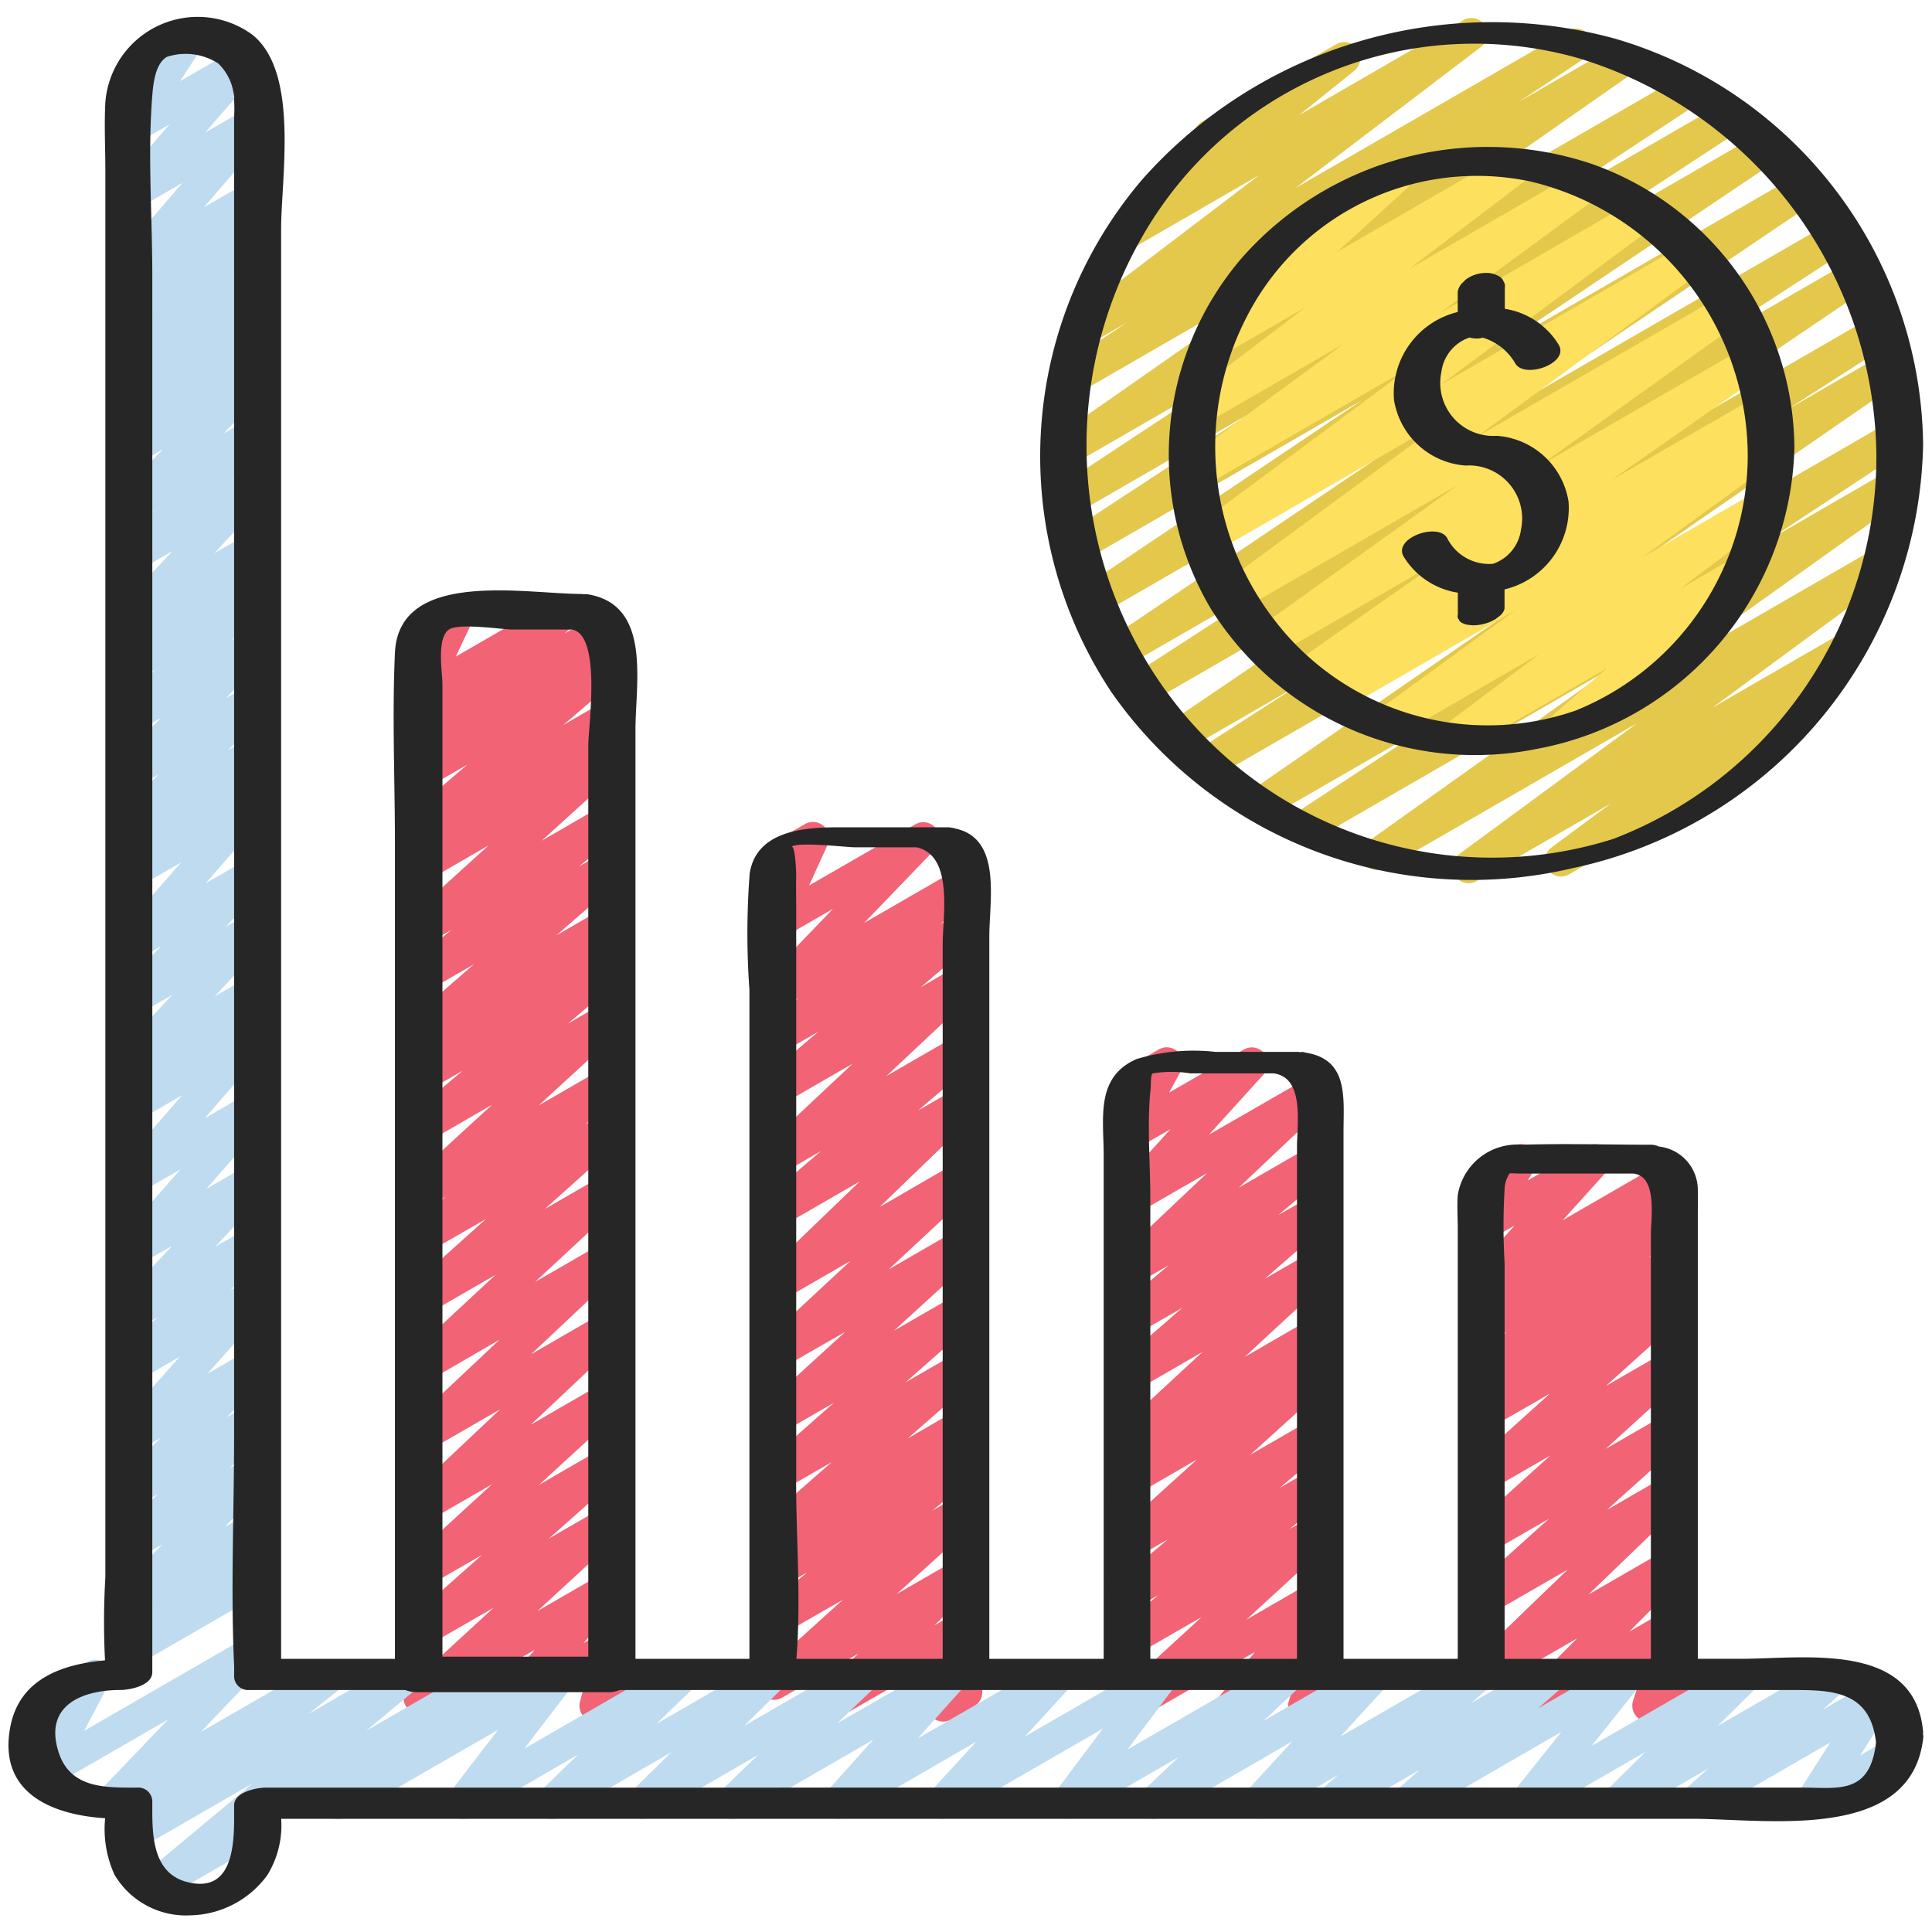
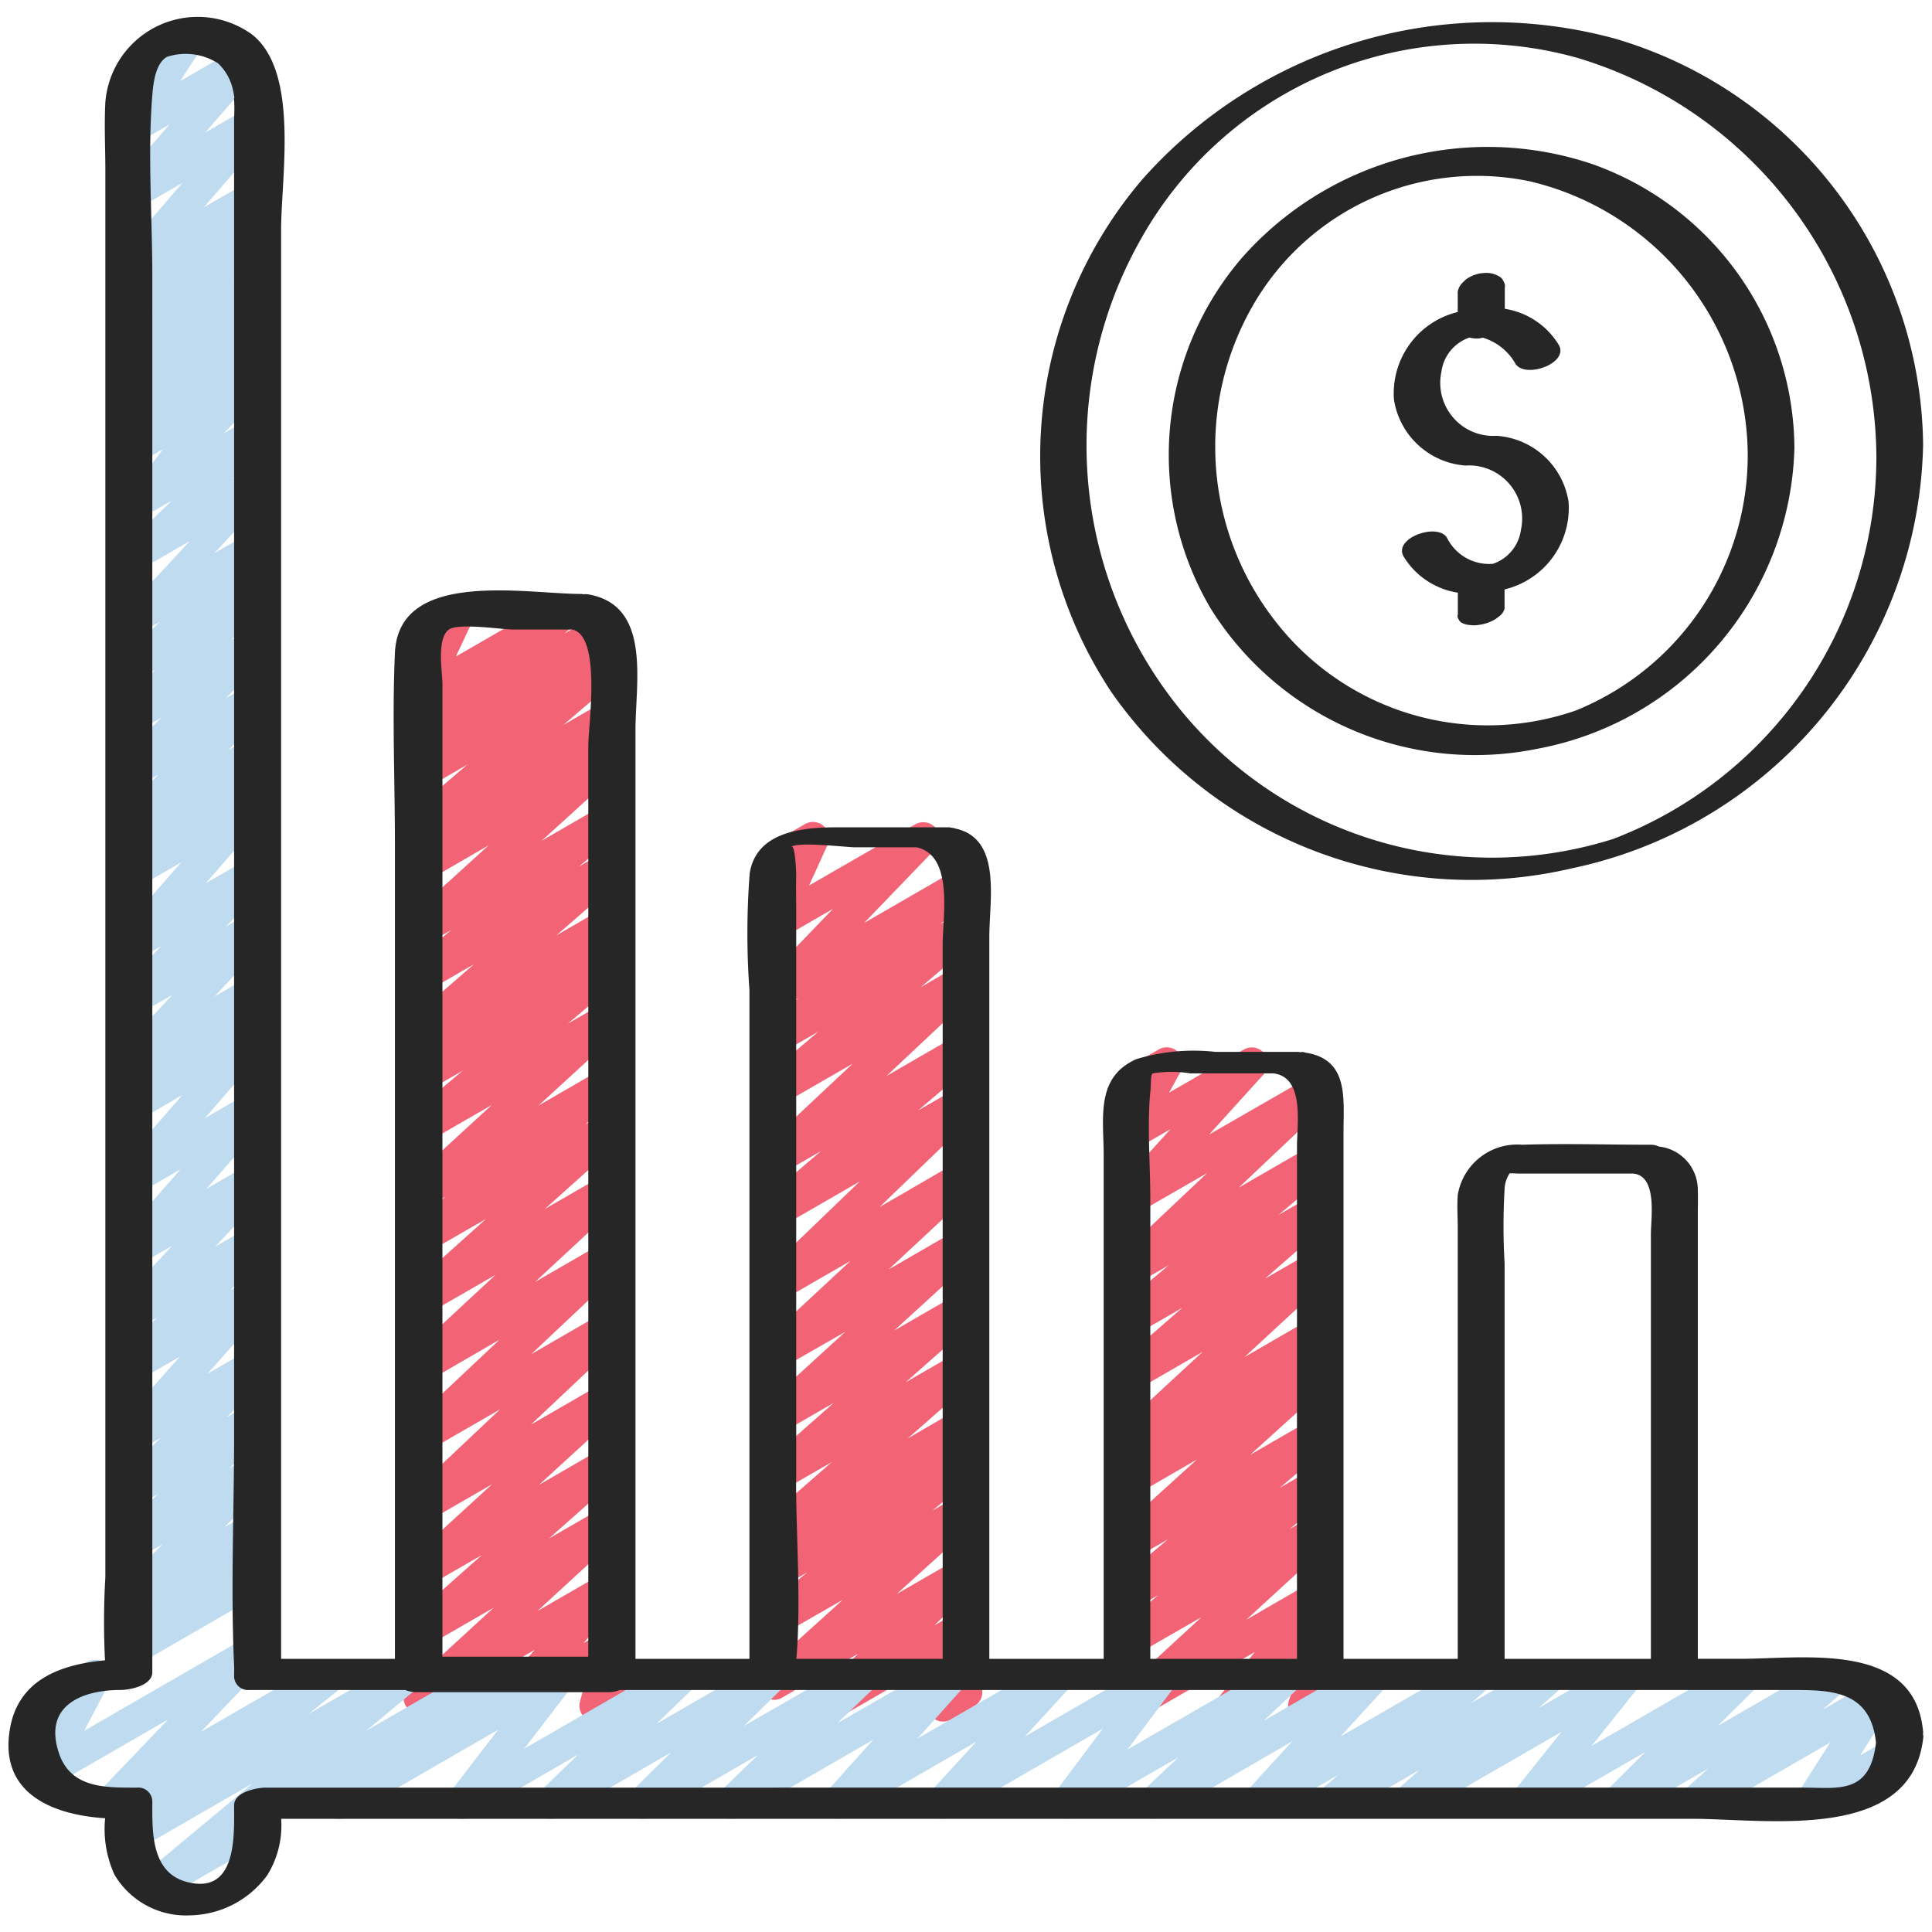
<svg xmlns="http://www.w3.org/2000/svg" id="Icons" viewBox="0 0 60 60" width="512" height="512">
  <path d="M15.734,53.486a.5.5,0,0,1-.376-.83l1.252-1.422-3.33,1.922a.5.5,0,0,1-.589-.8l2.638-2.426L13.28,51.111a.5.5,0,0,1-.582-.806l2.272-2.016-1.69.976a.5.5,0,0,1-.588-.8l2.59-2.371-2,1.155a.5.5,0,0,1-.593-.8l2.845-2.683-2.252,1.3a.5.5,0,0,1-.593-.8l2.828-2.663L13.28,42.9a.5.5,0,0,1-.591-.8l2.7-2.509-2.113,1.22a.5.5,0,0,1-.584-.8l2.4-2.154L13.279,38.9a.5.5,0,0,1-.566-.82l1.126-.918-.56.323a.5.5,0,0,1-.588-.8l2.589-2.374-2,1.155a.5.5,0,0,1-.572-.815l1.662-1.4-1.09.629a.5.5,0,0,1-.564-.822l.937-.755-.373.215A.5.5,0,0,1,12.7,31.7l2.021-1.755-1.443.833a.5.5,0,0,1-.568-.819l1.311-1.081-.743.429a.5.5,0,0,1-.586-.8l2.486-2.256-1.9,1.1a.5.5,0,0,1-.559-.826l.5-.392a.5.5,0,0,1-.512-.843l1.807-1.544-1.233.712a.5.5,0,0,1-.557-.828l.363-.283a.505.505,0,0,1-.465-.209.5.5,0,0,1,.085-.669l.421-.36a.494.494,0,0,1-.436-.122.5.5,0,0,1-.114-.58l.574-1.222a.511.511,0,0,1-.468-.249.5.5,0,0,1,.183-.683l1.127-.651a.5.5,0,0,1,.7.645l-.537,1.143,3.1-1.789a.5.5,0,0,1,.575.814l-.31.264,1.057-.611a.5.5,0,0,1,.558.828l-.269.209a.5.5,0,0,1,.428.87l-1.806,1.543,1.233-.712a.5.5,0,0,1,.559.826l-.5.391a.5.5,0,0,1,.524.833l-2.486,2.256,1.9-1.1a.5.5,0,0,1,.568.819l-1.31,1.08.743-.429a.5.5,0,0,1,.578.811l-2.022,1.757,1.446-.835a.5.5,0,0,1,.564.822l-.936.754.373-.215a.5.5,0,0,1,.573.815l-1.664,1.4,1.092-.63a.5.5,0,0,1,.588.8l-2.587,2.372,2-1.155A.5.5,0,0,1,19.3,34l-1.129.921.565-.326a.5.5,0,0,1,.584.8l-2.4,2.152,1.812-1.046a.5.5,0,0,1,.591.8l-2.705,2.51,2.116-1.221a.5.5,0,0,1,.593.8L16.5,42.053l2.238-1.291a.5.5,0,0,1,.594.8l-2.844,2.681,2.252-1.3a.5.5,0,0,1,.588.8l-2.59,2.372,2-1.157a.5.5,0,0,1,.582.807l-2.272,2.015,1.692-.976a.5.5,0,0,1,.652.136.5.5,0,0,1-.064.665l-2.639,2.428,2.053-1.184a.5.5,0,0,1,.625.762l-1.251,1.422.628-.362a.5.5,0,0,1,.732.562l-.268,1a.505.505,0,0,1,.22.2.5.5,0,0,1-.183.682l-.5.291a.5.5,0,0,1-.733-.562l.189-.7-2.218,1.28A.491.491,0,0,1,15.734,53.486Z" fill="#f26376" />
  <path d="M25.67,53.492a.5.5,0,0,1-.346-.861l1.333-1.277L24.28,52.727a.5.5,0,0,1-.586-.8l2.481-2.245L24.28,50.771a.5.5,0,0,1-.569-.818l1.36-1.123-.791.456a.5.5,0,0,1-.558-.827l.412-.32a.5.5,0,0,1-.434-.866l2.129-1.864L24.28,46.3A.5.5,0,0,1,23.7,45.5l2.195-1.934-1.614.931a.5.5,0,0,1-.588-.8l2.557-2.335L24.28,42.492a.494.494,0,0,1-.652-.136.5.5,0,0,1,.061-.663l2.723-2.534-2.133,1.232a.5.5,0,0,1-.6-.792L26.7,36.691l-2.416,1.395a.5.5,0,0,1-.574-.814l1.789-1.525-1.215.7a.494.494,0,0,1-.651-.135.5.5,0,0,1,.059-.662l2.789-2.617-2.2,1.268a.5.5,0,0,1-.658-.145.5.5,0,0,1,.085-.67l1.708-1.447-1.135.654a.5.5,0,0,1-.565-.82l1.088-.886-.523.3a.5.5,0,0,1-.61-.78l2.2-2.283-1.586.916a.5.5,0,0,1-.706-.64l.6-1.326a.5.5,0,0,1-.309-.929l1.127-.651a.5.5,0,0,1,.706.639L25.126,27.5l3.3-1.9a.5.5,0,0,1,.61.779l-2.2,2.284,2.885-1.665a.5.5,0,0,1,.565.82L29.2,28.7l.524-.3a.5.5,0,0,1,.573.815l-1.707,1.447L29.724,30a.5.5,0,0,1,.592.8l-2.789,2.618,2.2-1.27a.5.5,0,0,1,.574.814l-1.789,1.525,1.217-.7a.5.5,0,0,1,.6.792l-3.012,2.906,2.417-1.4a.5.5,0,0,1,.591.8L27.6,39.422l2.135-1.233a.5.5,0,0,1,.588.8l-2.558,2.336,1.973-1.139a.5.5,0,0,1,.58.808l-2.192,1.933L29.738,42a.5.5,0,0,1,.579.809l-2.129,1.865,1.552-.9a.5.5,0,0,1,.557.828l-.412.321a.5.5,0,0,1,.517.2.5.5,0,0,1-.092.671l-1.357,1.121.79-.456a.5.5,0,0,1,.586.8l-2.481,2.245,1.9-1.095a.5.5,0,0,1,.6.794l-1.332,1.275.738-.425a.5.5,0,0,1,.731.57l-.412,1.434a.5.5,0,0,1,.184.928l-.714.413a.5.5,0,0,1-.731-.57l.37-1.291-3.255,1.88A.491.491,0,0,1,25.67,53.492Z" fill="#f26376" />
  <path d="M35.03,53.5a.5.5,0,0,1-.338-.868l2.624-2.412L35.28,51.392a.5.5,0,0,1-.567-.82l1.262-1.036-.7.4a.5.5,0,0,1-.571-.816l1.567-1.314-1,.575a.5.5,0,0,1-.586-.8l2.488-2.256-1.9,1.1a.5.5,0,0,1-.556-.828l.368-.285a.488.488,0,0,1-.464-.2.5.5,0,0,1,.062-.664l2.666-2.465-2.076,1.2a.5.5,0,0,1-.578-.81l2.025-1.759-1.447.834a.5.5,0,0,1-.571-.815l1.59-1.337-1.019.588a.5.5,0,0,1-.593-.8l2.808-2.654-2.215,1.278a.5.5,0,0,1-.62-.769l1.7-1.874-1.083.625a.494.494,0,0,1-.6-.075.5.5,0,0,1-.09-.6l.459-.841a.5.5,0,0,1-.185-.93l1.128-.65a.5.5,0,0,1,.69.673l-.364.666,2.32-1.339a.5.5,0,0,1,.62.768l-1.7,1.874,3.129-1.8a.5.5,0,0,1,.593.8L38.47,36.883l2.254-1.3a.5.5,0,0,1,.571.815L39.7,37.734l1.022-.588a.5.5,0,0,1,.578.809L39.28,39.714l1.449-.836a.5.5,0,0,1,.589.8l-2.666,2.465,2.079-1.2a.5.5,0,0,1,.557.829l-.367.284a.505.505,0,0,1,.467.2.5.5,0,0,1-.069.665L38.83,45.178l1.906-1.1a.5.5,0,0,1,.572.816l-1.566,1.312,1-.575a.5.5,0,0,1,.568.819l-1.263,1.037.7-.4a.5.5,0,0,1,.588.8L38.708,50.3l2.036-1.176a.5.5,0,0,1,.642.744L40.3,51.232l.451-.259a.5.5,0,0,1,.727.585l-.222.692a.494.494,0,0,1,.181.182.5.5,0,0,1-.183.682l-.5.291a.5.5,0,0,1-.726-.585l.107-.335-1.613.931a.5.5,0,0,1-.642-.744l1.089-1.367L35.28,53.43A.489.489,0,0,1,35.03,53.5Z" fill="#f26376" />
-   <path d="M47.582,53.492a.5.5,0,0,1-.354-.852l1.752-1.761-2.7,1.559a.5.5,0,0,1-.6-.793l3.006-2.9-2.411,1.392a.5.5,0,0,1-.584-.8l2.412-2.17-1.828,1.055a.5.5,0,0,1-.585-.8L48.148,45.2l-1.869,1.079a.5.5,0,0,1-.585-.8l2.441-2.2-1.856,1.07a.5.5,0,0,1-.56-.824l.616-.489-.056.032a.5.5,0,0,1-.565-.821l1.087-.885-.522.3a.5.5,0,0,1-.562-.822l.714-.573-.152.087a.5.5,0,0,1-.621-.768l1.382-1.528-.761.438A.5.5,0,0,1,45.6,37.8l.38-.637a.5.5,0,0,1-.117-.916l1.128-.65a.5.5,0,0,1,.679.69l-.224.373L49.291,35.6a.5.5,0,0,1,.621.767l-1.381,1.528L51.6,36.121a.5.5,0,0,1,.562.822l-.717.576.278-.16a.5.5,0,0,1,.565.821l-1.088.884.525-.3a.5.5,0,0,1,.56.824l-.615.487.058-.032a.5.5,0,0,1,.585.8l-2.441,2.2,1.859-1.073a.5.5,0,0,1,.585.8L49.861,45l1.872-1.08a.5.5,0,0,1,.584.8l-2.412,2.171,1.832-1.058a.5.5,0,0,1,.6.793l-3.006,2.894,2.414-1.393a.5.5,0,0,1,.605.785l-1.754,1.762,1.152-.665a.5.5,0,0,1,.727.584l-.45,1.411a.5.5,0,0,1,.227.933l-.81.467a.5.5,0,0,1-.726-.585l.414-1.3-3.3,1.9A.489.489,0,0,1,47.582,53.492Z" fill="#f26376" />
  <path d="M8.471,56.5a.5.5,0,0,1-.25-.933L15.1,51.6a.5.5,0,0,1,.567.819l-.142.116,1.622-.935a.5.5,0,0,1,.646.737l-1.513,1.971L20.969,51.6a.5.5,0,0,1,.6.792l-1.183,1.144L23.739,51.6a.5.5,0,0,1,.6.789L23.105,53.6l3.472-2a.5.5,0,0,1,.6.792L26,53.519,29.333,51.6a.5.5,0,0,1,.622.766L28.5,53.988,32.642,51.6a.5.5,0,0,1,.618.77l-1.43,1.558L35.863,51.6a.5.5,0,0,1,.651.732l-1.5,2L39.755,51.6a.5.5,0,0,1,.595.8L39.245,53.44,42.438,51.6a.5.5,0,0,1,.62.77l-1.429,1.56,4.037-2.33a.5.5,0,0,1,.576.811l-.558.482,2.24-1.293a.5.5,0,0,1,.581.807l-.725.639L50.286,51.6a.5.5,0,0,1,.641.745l-1.5,1.877L53.97,51.6a.5.5,0,0,1,.6.788L53.345,53.6l3.443-1.988a.5.5,0,0,1,.583.806L56.6,53.1l1.5-.868a.5.5,0,0,1,.672.7L57.77,54.516l.86-.5a.5.5,0,0,1,.5.865L56.5,56.4a.5.5,0,0,1-.672-.7l1.01-1.584-3.963,2.287a.5.5,0,0,1-.583-.8l.767-.684-2.582,1.491a.5.5,0,0,1-.6-.788L51.1,54.407l-3.468,2a.5.5,0,0,1-.641-.745l1.5-1.876-4.546,2.624a.5.5,0,0,1-.581-.807l.727-.641-2.511,1.449a.5.5,0,0,1-.576-.811l.557-.48-2.241,1.293a.5.5,0,0,1-.619-.77l1.429-1.561L36.09,56.416a.5.5,0,0,1-.6-.795L36.6,54.572l-3.2,1.845a.5.5,0,0,1-.65-.732l1.5-2L29.509,56.42a.5.5,0,0,1-.618-.771l1.429-1.558-4.037,2.331a.5.5,0,0,1-.622-.767l1.457-1.626-4.147,2.395a.5.5,0,0,1-.6-.792l1.171-1.13-3.332,1.923a.5.5,0,0,1-.6-.789l1.234-1.215-3.474,2.006a.5.5,0,0,1-.6-.792l1.183-1.145L14.6,56.429a.5.5,0,0,1-.646-.738l1.513-1.97-4.7,2.71a.5.5,0,0,1-.568-.82l.139-.114-1.62.936A.494.494,0,0,1,8.471,56.5Z" fill="#bfdbf0" />
  <path d="M4.842,59.034a.5.5,0,0,1-.32-.884l3.321-2.764L4.282,57.44a.5.5,0,0,1-.561-.823l1.013-.807L3.705,56.4a.5.5,0,0,1-.612-.778L5.221,53.4,1.608,55.486a.5.5,0,0,1-.6-.072.5.5,0,0,1-.095-.594l.78-1.475-.116.066a.5.5,0,1,1-.5-.865L2.7,51.611a.5.5,0,0,1,.692.666l-.78,1.476L7.75,50.787a.5.5,0,0,1,.611.778L6.233,53.789l3.8-2.191a.5.5,0,0,1,.562.823l-1.014.808L12.405,51.6a.5.5,0,0,1,.66.146.5.5,0,0,1-.09.671l-4.7,3.914a.5.5,0,0,1-.051.831L5.092,58.967A.494.494,0,0,1,4.842,59.034Z" fill="#bfdbf0" />
-   <path d="M4.03,51.765a.5.5,0,0,1-.348-.859l1.08-1.049-.482.278a.5.5,0,0,1-.606-.783L5.045,47.96,4.28,48.4a.5.5,0,0,1-.648-.129.5.5,0,0,1,.046-.659L4.9,46.4l-.619.358a.5.5,0,0,1-.605-.785l1.31-1.316-.7.406a.5.5,0,0,1-.624-.764l1.919-2.164-1.295.747a.5.5,0,0,1-.6-.788l1.192-1.178-.591.341a.5.5,0,0,1-.615-.774l1.672-1.791L4.28,39.3a.5.5,0,0,1-.626-.763l1.954-2.224-1.328.767a.5.5,0,0,1-.628-.76L5.659,34.01l-1.379.8a.5.5,0,0,1-.588-.8l.564-.516a.5.5,0,0,1-.592-.786l1.685-1.81-1.069.617a.5.5,0,0,1-.606-.785l1.333-1.346-.728.421a.5.5,0,0,1-.626-.762l1.973-2.26-1.347.778a.5.5,0,0,1-.594-.795l.917-.873-.323.186a.5.5,0,0,1-.6-.787l1.243-1.239-.64.37a.5.5,0,0,1-.6-.786L5,22.294l-.72.416a.5.5,0,0,1-.6-.79L4.823,20.8l-.544.314a.5.5,0,0,1-.591-.8l.74-.691-.149.087a.5.5,0,0,1-.616-.774l1.689-1.819-1.073.619a.5.5,0,0,1-.6-.79l1.108-1.083-.509.293a.5.5,0,0,1-.607-.782L5.063,13.95l-.784.453a.5.5,0,0,1-.587-.8l.556-.508a.5.5,0,0,1-.567-.808L4.72,11.278l-.441.255a.5.5,0,0,1-.6-.792L4.752,9.7l-.473.273a.5.5,0,0,1-.58-.808l.363-.319a.519.519,0,0,1-.418-.18.5.5,0,0,1,.006-.646L5.667,5.679l-1.388.8a.5.5,0,0,1-.627-.761L5.267,3.863l-.988.571a.5.5,0,0,1-.669-.707l.819-1.254a.5.5,0,0,1-.354-.922L5.714.6a.5.5,0,0,1,.669.707L5.593,2.52,7.36,1.5a.5.5,0,0,1,.627.761L6.372,4.117l1.349-.779a.5.5,0,0,1,.629.76L6.333,6.437l1.389-.8a.5.5,0,0,1,.58.809l-.362.318a.5.5,0,0,1,.381.858L7.249,8.663l.475-.274a.5.5,0,0,1,.6.792L7.283,10.188l.442-.255a.5.5,0,0,1,.587.8l-.555.507a.5.5,0,0,1,.576.8L6.94,13.463l.787-.454a.5.5,0,0,1,.6.791L7.218,14.883l.51-.294a.5.5,0,0,1,.616.773L6.656,17.181l1.073-.62a.5.5,0,0,1,.59.8l-.74.69.15-.087a.5.5,0,0,1,.6.79L7.186,19.877l.544-.314a.5.5,0,0,1,.605.785L7.011,21.685l.72-.416a.5.5,0,0,1,.6.787L7.091,23.294l.641-.37a.5.5,0,0,1,.595.8l-.916.872.322-.186a.5.5,0,0,1,.627.762l-1.974,2.26,1.349-.779a.5.5,0,0,1,.6.785L7.007,28.78l.729-.421a.5.5,0,0,1,.616.774L6.668,30.942l1.069-.617a.5.5,0,0,1,.587.8l-.565.517a.5.5,0,0,1,.607.771L6.359,34.729l1.38-.8a.5.5,0,0,1,.637.115.5.5,0,0,1-.011.647L6.41,36.92l1.331-.768a.5.5,0,0,1,.615.774L6.684,38.717l1.058-.611a.494.494,0,0,1,.647.13.5.5,0,0,1-.046.659L7.151,40.071l.592-.341a.5.5,0,0,1,.624.765L6.447,42.66l1.3-.748a.5.5,0,0,1,.605.785L7.042,44.011l.7-.407a.5.5,0,0,1,.6.789L7.124,45.6l.622-.358a.5.5,0,0,1,.606.783L6.979,47.422l.768-.443a.5.5,0,0,1,.6.792L7.266,48.818l.482-.277a.5.5,0,1,1,.5.865L4.28,51.7A.5.5,0,0,1,4.03,51.765Z" fill="#bfdbf0" />
-   <path d="M45.605,27.43a.5.5,0,0,1-.295-.9l5.544-4.078-7.807,4.508a.5.5,0,0,1-.54-.84l7.547-5.379-9.329,5.387a.5.5,0,0,1-.526-.851l4.3-2.829L39.382,25.4a.5.5,0,0,1-.534-.844l9.387-6.482L37.726,24.138a.5.5,0,0,1-.521-.854l3.179-2.041L36.825,23.3a.5.5,0,0,1-.53-.847L45.961,15.9l-10.323,5.96a.5.5,0,0,1-.523-.852l5.523-3.583L34.961,20.7a.5.5,0,0,1-.529-.847l9.446-6.371-9.7,5.6a.5.5,0,0,1-.529-.848l8.657-5.81-8.646,4.992a.5.5,0,0,1-.524-.851l5.67-3.72-5.371,3.1a.5.5,0,0,1-.526-.85l5.263-3.473-4.889,2.823a.5.5,0,0,1-.536-.843l7.908-5.526L33.5,12.207a.5.5,0,0,1-.526-.851l2.036-1.347-1.107.639a.5.5,0,0,1-.553-.831l5.762-4.383L35.223,7.682a.5.5,0,0,1-.564-.823l2.728-2.192a.5.5,0,0,1-.054-.894l4.165-2.4a.5.5,0,0,1,.564.822l-1.71,1.375L45.441.627a.5.5,0,0,1,.553.831L40.233,5.84,48.686.96a.5.5,0,0,1,.526.851L47.173,3.16,50.18,1.424a.5.5,0,0,1,.536.843L42.809,7.793l9.385-5.419a.5.5,0,0,1,.526.85L47.452,6.7l6.037-3.486a.5.5,0,0,1,.525.851l-5.67,3.72,6.286-3.63A.5.5,0,0,1,55.158,5L46.5,10.813,55.791,5.45a.5.5,0,0,1,.529.848l-9.441,6.368,9.953-5.748a.5.5,0,0,1,.522.853l-5.529,3.587L57.473,8.1a.5.5,0,0,1,.53.847L48.336,15.5l9.778-5.646a.5.5,0,0,1,.521.854l-3.175,2.04,3-1.734a.5.5,0,0,1,.534.845l-9.388,6.481L58.674,13.1a.5.5,0,0,1,.525.85l-4.287,2.825,3.7-2.136a.5.5,0,0,1,.54.84L51.6,20.863l6.58-3.8a.5.5,0,0,1,.546.836l-5.546,4.079,3.922-2.265a.5.5,0,0,1,.548.835l-2.07,1.535a.5.5,0,0,1,.329.926l-7.176,4.143a.5.5,0,0,1-.548-.835l1.841-1.363-4.174,2.409A.491.491,0,0,1,45.605,27.43Z" fill="#e3c84c" />
-   <path d="M45.218,23.38a.5.5,0,0,1-.3-.9L47.8,20.316l-4.429,2.558a.5.5,0,0,1-.545-.838l4.225-3.078-5.4,3.118a.5.5,0,0,1-.526-.849l.115-.077-.549.317a.5.5,0,0,1-.537-.842l4.706-3.3-5.28,3.049a.5.5,0,0,1-.542-.839l6.222-4.465-6.71,3.874a.5.5,0,0,1-.546-.836l7.036-5.178-7.292,4.21a.5.5,0,0,1-.548-.834l6.585-4.89-6.427,3.71a.5.5,0,0,1-.546-.835l4.906-3.605-4.293,2.478a.5.5,0,0,1-.553-.831l3.665-2.785L38.005,11.01a.5.5,0,0,1-.586-.8L39.9,7.953a.5.5,0,0,1-.211-.932L43.12,5.038a.5.5,0,0,1,.586.8L41.53,7.82l5.357-3.092a.5.5,0,0,1,.552.831L43.773,8.345l5.3-3.059a.5.5,0,0,1,.546.836l-4.9,3.6L50.8,6.211a.5.5,0,0,1,.548.835l-6.586,4.89,7.587-4.38a.5.5,0,0,1,.546.836l-7.035,5.176L53.51,9.152a.5.5,0,0,1,.542.84l-6.22,4.463,6.386-3.687a.5.5,0,0,1,.537.842l-4.712,3.3L54.574,12.3a.5.5,0,0,1,.527.849l-.292.2a.5.5,0,0,1,.436.884L51.022,17.3l3.5-2.021a.5.5,0,0,1,.55.833L52.185,18.28l1.7-.981a.5.5,0,0,1,.578.81l-2.244,1.953a.5.5,0,0,1,.1.911l-3.453,1.993a.5.5,0,0,1-.578-.81l1.611-1.4-4.432,2.559A.5.5,0,0,1,45.218,23.38Z" fill="#fde05e" />
+   <path d="M4.03,51.765a.5.5,0,0,1-.348-.859l1.08-1.049-.482.278a.5.5,0,0,1-.606-.783L5.045,47.96,4.28,48.4a.5.5,0,0,1-.648-.129.5.5,0,0,1,.046-.659L4.9,46.4l-.619.358a.5.5,0,0,1-.605-.785l1.31-1.316-.7.406a.5.5,0,0,1-.624-.764l1.919-2.164-1.295.747a.5.5,0,0,1-.6-.788l1.192-1.178-.591.341a.5.5,0,0,1-.615-.774l1.672-1.791L4.28,39.3a.5.5,0,0,1-.626-.763l1.954-2.224-1.328.767a.5.5,0,0,1-.628-.76L5.659,34.01l-1.379.8a.5.5,0,0,1-.588-.8l.564-.516a.5.5,0,0,1-.592-.786l1.685-1.81-1.069.617a.5.5,0,0,1-.606-.785l1.333-1.346-.728.421a.5.5,0,0,1-.626-.762l1.973-2.26-1.347.778a.5.5,0,0,1-.594-.795l.917-.873-.323.186a.5.5,0,0,1-.6-.787l1.243-1.239-.64.37a.5.5,0,0,1-.6-.786L5,22.294l-.72.416a.5.5,0,0,1-.6-.79L4.823,20.8a.5.5,0,0,1-.591-.8l.74-.691-.149.087a.5.5,0,0,1-.616-.774l1.689-1.819-1.073.619a.5.5,0,0,1-.6-.79l1.108-1.083-.509.293a.5.5,0,0,1-.607-.782L5.063,13.95l-.784.453a.5.5,0,0,1-.587-.8l.556-.508a.5.5,0,0,1-.567-.808L4.72,11.278l-.441.255a.5.5,0,0,1-.6-.792L4.752,9.7l-.473.273a.5.5,0,0,1-.58-.808l.363-.319a.519.519,0,0,1-.418-.18.5.5,0,0,1,.006-.646L5.667,5.679l-1.388.8a.5.5,0,0,1-.627-.761L5.267,3.863l-.988.571a.5.5,0,0,1-.669-.707l.819-1.254a.5.5,0,0,1-.354-.922L5.714.6a.5.5,0,0,1,.669.707L5.593,2.52,7.36,1.5a.5.5,0,0,1,.627.761L6.372,4.117l1.349-.779a.5.5,0,0,1,.629.76L6.333,6.437l1.389-.8a.5.5,0,0,1,.58.809l-.362.318a.5.5,0,0,1,.381.858L7.249,8.663l.475-.274a.5.5,0,0,1,.6.792L7.283,10.188l.442-.255a.5.5,0,0,1,.587.8l-.555.507a.5.5,0,0,1,.576.8L6.94,13.463l.787-.454a.5.5,0,0,1,.6.791L7.218,14.883l.51-.294a.5.5,0,0,1,.616.773L6.656,17.181l1.073-.62a.5.5,0,0,1,.59.8l-.74.69.15-.087a.5.5,0,0,1,.6.79L7.186,19.877l.544-.314a.5.5,0,0,1,.605.785L7.011,21.685l.72-.416a.5.5,0,0,1,.6.787L7.091,23.294l.641-.37a.5.5,0,0,1,.595.8l-.916.872.322-.186a.5.5,0,0,1,.627.762l-1.974,2.26,1.349-.779a.5.5,0,0,1,.6.785L7.007,28.78l.729-.421a.5.5,0,0,1,.616.774L6.668,30.942l1.069-.617a.5.5,0,0,1,.587.8l-.565.517a.5.5,0,0,1,.607.771L6.359,34.729l1.38-.8a.5.5,0,0,1,.637.115.5.5,0,0,1-.011.647L6.41,36.92l1.331-.768a.5.5,0,0,1,.615.774L6.684,38.717l1.058-.611a.494.494,0,0,1,.647.13.5.5,0,0,1-.046.659L7.151,40.071l.592-.341a.5.5,0,0,1,.624.765L6.447,42.66l1.3-.748a.5.5,0,0,1,.605.785L7.042,44.011l.7-.407a.5.5,0,0,1,.6.789L7.124,45.6l.622-.358a.5.5,0,0,1,.606.783L6.979,47.422l.768-.443a.5.5,0,0,1,.6.792L7.266,48.818l.482-.277a.5.5,0,1,1,.5.865L4.28,51.7A.5.5,0,0,1,4.03,51.765Z" fill="#bfdbf0" />
  <path d="M3.265,56.467a3.414,3.414,0,0,0,.292,1.756,2.579,2.579,0,0,0,2.366,1.259A3.033,3.033,0,0,0,8.3,58.237a2.942,2.942,0,0,0,.432-1.753h43.8c2.334,0,6.865.758,7.2-2.552a.258.258,0,0,0-.015-.08c0-.016.011-.03.009-.046-.232-2.858-3.688-2.29-5.685-2.29H52.727v-13.7c0-.287.009-.576,0-.863a1.354,1.354,0,0,0-1.208-1.346.576.576,0,0,0-.247-.056c-1.331,0-2.669-.043-4,0a1.87,1.87,0,0,0-2,1.562c-.025.34,0,.691,0,1.031V51.516H41.724V35.157c0-1.052.164-2.239-1.151-2.462l-.009,0c-.038-.007-.064-.02-.1-.025a.5.5,0,0,0-.073.006c-.032,0-.047-.009-.085-.009H37.746a6.135,6.135,0,0,0-2.449.223c-1.283.561-1.021,1.837-1.021,2.989V51.516H30.724V29.094c0-1.138.4-3.062-1.066-3.365a.273.273,0,0,0-.055-.018l-.011,0-.02,0a.386.386,0,0,0-.107-.018H26c-1.079,0-2.517.129-2.718,1.434a24.462,24.462,0,0,0-.008,3.612V51.516H19.735V22.679c0-1.5.507-3.9-1.489-4.224a.693.693,0,0,0-.129,0c-.022,0-.035-.009-.058-.009-1.747,0-5.677-.784-5.794,1.828-.089,1.972,0,3.969,0,5.942v25.3H8.73V7.135c0-1.632.571-4.9-.9-6.062a2.877,2.877,0,0,0-4.558,2.1c-.038.708,0,1.429,0,2.138V48.976a23.748,23.748,0,0,0-.011,2.587C1.9,51.688.541,52.154.3,53.745-.01,55.734,1.689,56.367,3.265,56.467ZM46.727,36.92a.945.945,0,0,1,.155-.479h0c.1-.008.225.006.3.006h3.543c.756.076.545,1.391.545,1.881V51.516H46.727V39.234A19.631,19.631,0,0,1,46.727,36.92Zm-11-3.022c.022-.231,0-.526.073-.563a3.625,3.625,0,0,1,1.167,0h2.587c.967.125.725,1.58.725,2.264V51.516H35.724V37.243C35.724,36.146,35.622,34.992,35.724,33.9Zm-11,12.083V28.261c0-.356-.009-.715,0-1.071,0-.125-.035-1.047-.169-.877.15-.19,1.722,0,1.98,0H28.46c1.162.252.816,2.123.816,3.02V51.516H24.733C24.882,49.7,24.724,47.8,24.724,45.981ZM13.941,19.551c.3-.212,1.65,0,2,0H17.77c.918.183.5,3,.5,3.606V51.449h-4.53V21.218C13.735,20.854,13.556,19.825,13.941,19.551ZM3.738,52.484c.283,0,.992-.13.992-.552V8.55c0-1.842-.148-3.753,0-5.591.03-.367.094-.985.454-1.193a1.872,1.872,0,0,1,1.587.2,1.593,1.593,0,0,1,.464.829c.078.361.02.183.035.311a4.858,4.858,0,0,1,0,.553V44.6c0,2.365-.108,4.759,0,7.123.005.115,0,.231,0,.346a.434.434,0,0,0,.468.416h4.849a.99.99,0,0,0,.354.067h6a.869.869,0,0,0,.3-.067H55.574c1.247,0,2.509-.02,2.687,1.631-.184,1.624-1.181,1.4-2.247,1.4H8.262c-.283,0-.992.13-.992.552,0,.908.107,2.793-1.473,2.376-1.128-.3-1.067-1.615-1.067-2.512a.434.434,0,0,0-.468-.416c-.959,0-2.065.04-2.435-1.08C1.337,52.954,2.566,52.484,3.738,52.484Z" fill="#262626" />
  <path d="M47.734,23.256a9.769,9.769,0,0,0,7.993-9.336,9.417,9.417,0,0,0-6.288-8.828A10.177,10.177,0,0,0,38.571,8.005,9.386,9.386,0,0,0,37.6,18.9,9.678,9.678,0,0,0,47.734,23.256ZM38.83,9.629a8.028,8.028,0,0,1,8.7-3.993,8.784,8.784,0,0,1,6.747,8.444,8.554,8.554,0,0,1-5.343,7.987A8.343,8.343,0,0,1,39.6,19.283,8.8,8.8,0,0,1,38.83,9.629Z" fill="#262626" />
  <path d="M48.814,26.967a13.726,13.726,0,0,0,10.91-13.161A13.289,13.289,0,0,0,50.154,1.2,14.515,14.515,0,0,0,35.48,5.566,13.24,13.24,0,0,0,34.519,21.5,13.641,13.641,0,0,0,48.814,26.967ZM35.437,7.415A11.866,11.866,0,0,1,48.973,1.793a13.015,13.015,0,0,1,9.3,12.4A12.712,12.712,0,0,1,50.1,26.054a12.486,12.486,0,0,1-13.8-4.474A13.01,13.01,0,0,1,35.437,7.415Z" fill="#262626" />
  <path d="M45.516,14.458a1.648,1.648,0,0,1,1.719,1.991,1.3,1.3,0,0,1-.87,1.061,1.461,1.461,0,0,1-1.429-.812c-.3-.48-1.7.022-1.336.6a2.4,2.4,0,0,0,1.675,1.108v.677a.162.162,0,0,0,.027.154.209.209,0,0,0,.123.117.543.543,0,0,0,.215.055.812.812,0,0,0,.265,0,1.317,1.317,0,0,0,.548-.188l.131-.1a.435.435,0,0,0,.141-.216v-.6a2.6,2.6,0,0,0,1.988-2.724,2.428,2.428,0,0,0-2.229-2.046,1.648,1.648,0,0,1-1.719-1.991,1.3,1.3,0,0,1,.87-1.061h.005a.848.848,0,0,0,.292.027c.038,0,.076-.017.114-.024a1.734,1.734,0,0,1,1.018.81c.3.48,1.7-.022,1.336-.6a2.393,2.393,0,0,0-1.667-1.106V8.941a.259.259,0,0,0-.039-.2.288.288,0,0,0-.134-.156.783.783,0,0,0-.492-.105,1.05,1.05,0,0,0-.545.2L45.4,8.8a.507.507,0,0,0-.129.263V9.69a2.6,2.6,0,0,0-1.98,2.722A2.428,2.428,0,0,0,45.516,14.458Z" fill="#262626" />
</svg>